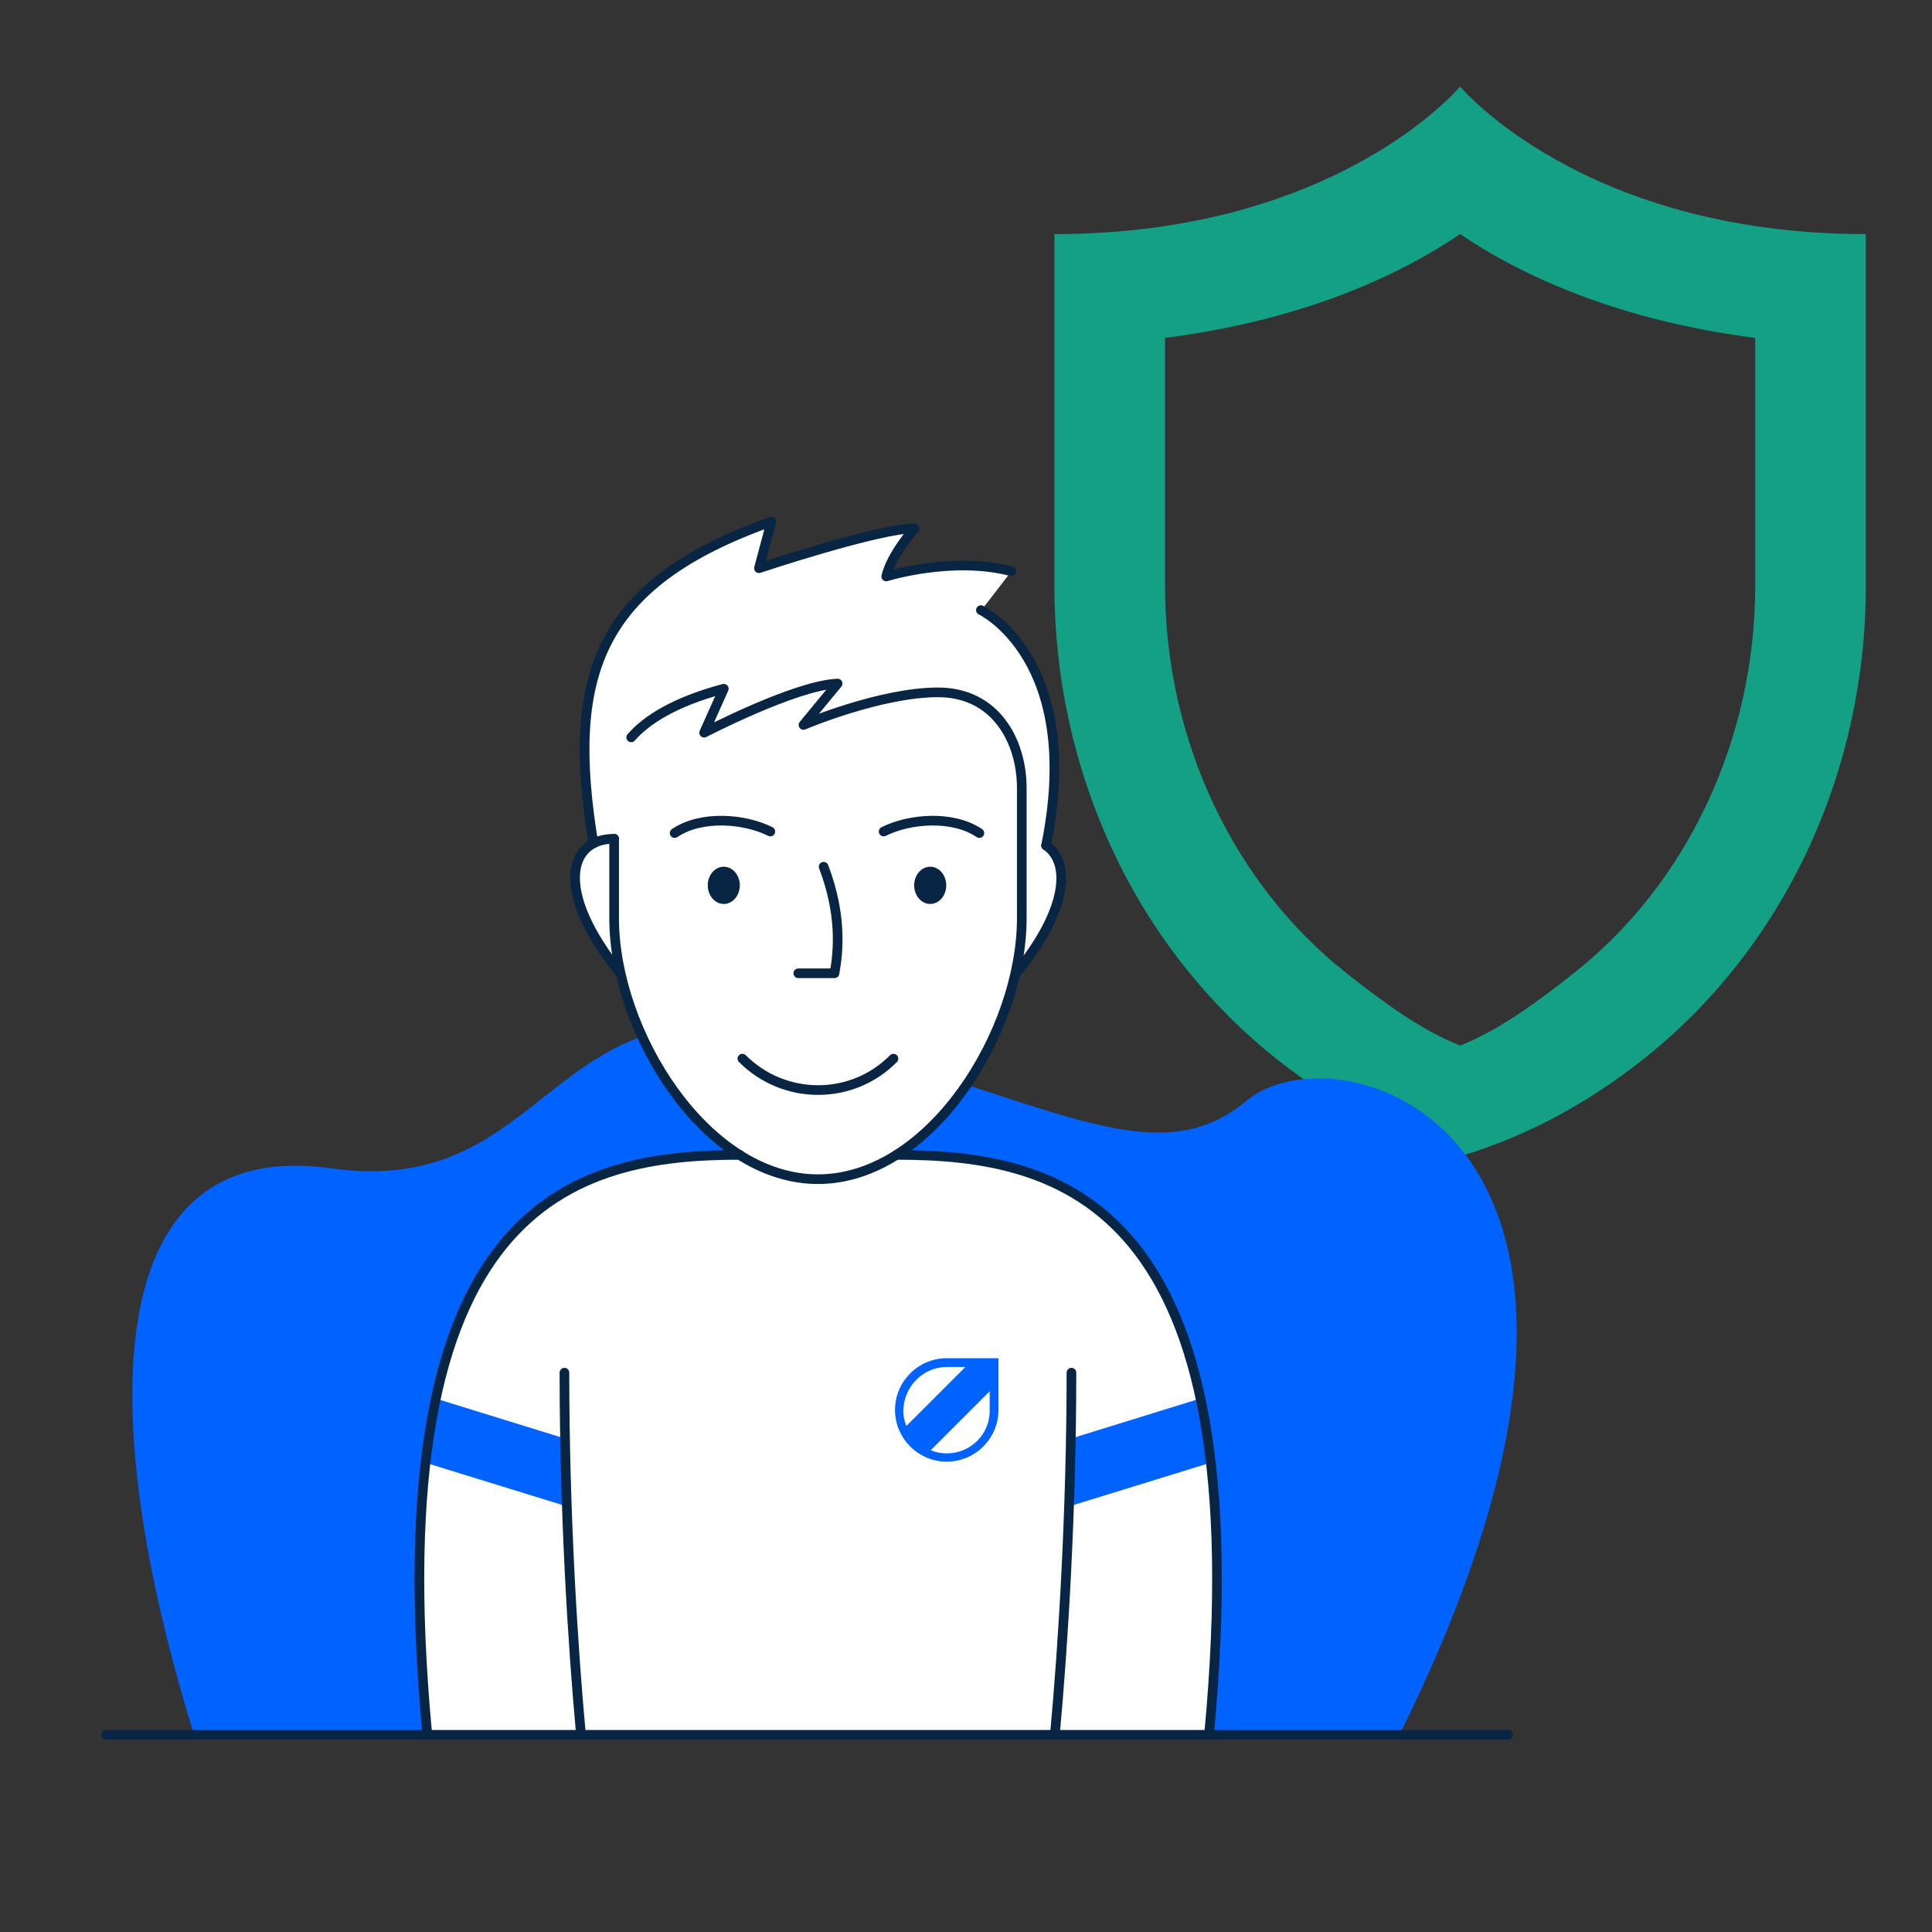
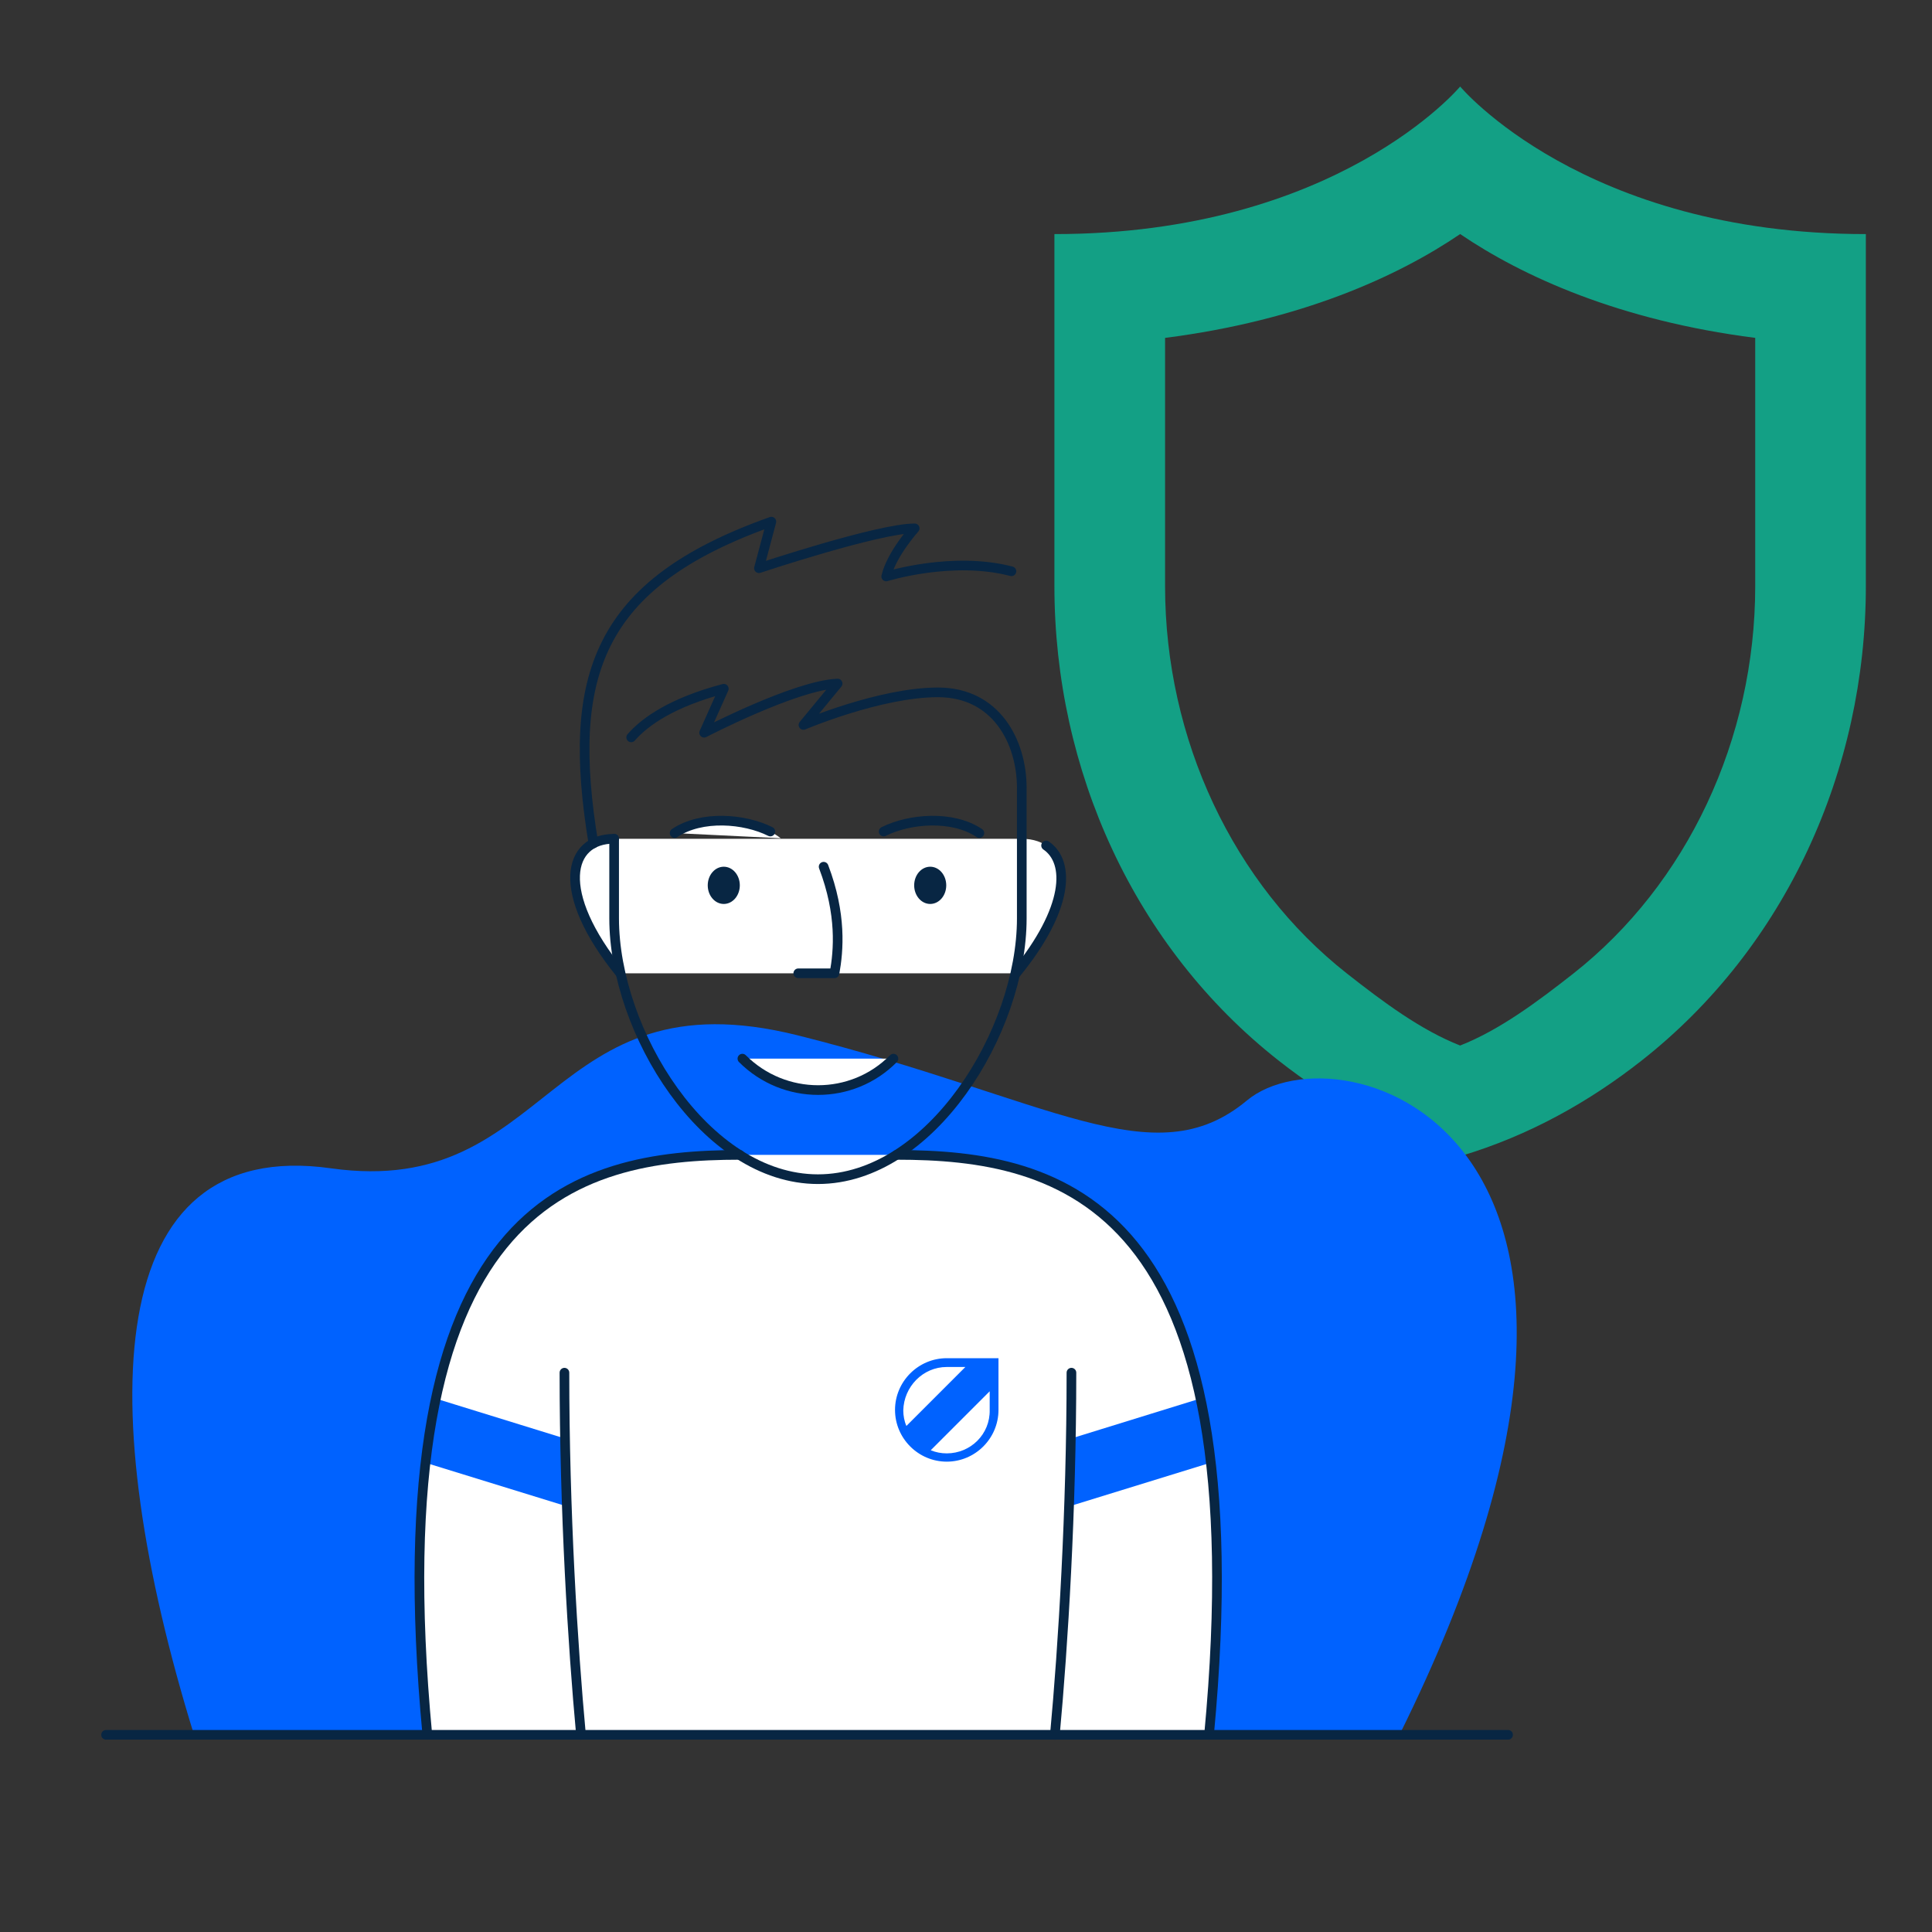
<svg xmlns="http://www.w3.org/2000/svg" version="1.1" id="Layer_1" x="0px" y="0px" viewBox="0 0 800 800" style="enable-background:new 0 0 800 800;" xml:space="preserve">
  <rect x="0" y="0" width="800" height="800" fill="#333333" stroke="none" />
  <style type="text/css">
	.st0{fill:#13A085;}
	.st1{fill:#0062FF;}
	.st2{fill:#FFFFFF;}
	.st3{fill:#082643;}
	.st4{fill:none;stroke:#082643;stroke-width:4;stroke-linecap:round;stroke-linejoin:round;stroke-miterlimit:10;}
</style>
  <path class="st0" d="M604.62,35.83c0,0-50.91,61.1-168.01,61.1v145.74c0,76.1,33.05,149.5,92.89,196.53  c21.18,16.64,46.16,30.96,75.11,39.55c28.96-8.59,53.93-22.91,75.11-39.56c59.84-47.03,92.89-120.42,92.89-196.53V96.93  C655.53,96.93,604.62,35.83,604.62,35.83z M726.8,242.67c0,63.4-28.18,123.41-75.38,160.51c-14.9,11.7-30.59,23.39-46.81,29.75  c-16.21-6.36-31.91-18.05-46.79-29.75c-47.21-37.1-75.39-97.1-75.39-160.51V139.91c56.44-7.2,96.52-25.55,122.19-42.99  c25.67,17.43,65.75,35.78,122.18,42.99V242.67z" />
  <g id="artwork">
    <path class="st1" d="M80.34,718.35c-41.77-135.17-38.56-248.07,56.77-234.57c91.69,12.85,88.9-81.19,193.23-55.06   s147.39,59.13,185.95,26.99c38.56-32.13,187.44,12.21,63.2,262.64H80.34z" />
    <g>
      <ellipse class="st2" cx="299.7" cy="366.6" rx="6.64" ry="7.71" />
      <ellipse class="st2" cx="385.18" cy="366.6" rx="6.64" ry="7.71" />
    </g>
    <path class="st2" d="M341.05,358.89c7.5,19.71,6.21,34.7,4.5,44.13h-15" />
    <path class="st2" d="M307.41,438.36c17.35,17.35,45.42,17.35,62.55,0" />
-     <path class="st2" d="M423.09,380.31c0,46.7-37.7,107.97-84.4,107.97l0,0c-46.7,0-84.4-61.27-84.4-107.97V319.9   c0,0,0-22.92,45.42-34.7l-8.14,18.21c0,0,37.92-19.71,55.27-20.35l-14.14,17.14c0,0,31.7-13.5,55.7-13.5   c23.99,0,34.7,20.35,34.7,39.63L423.09,380.31L423.09,380.31z" />
-     <path class="st2" d="M405.53,344.96c-12.85-8.57-34.49-5.36-43.92,2.14" />
    <path class="st2" d="M423.09,347.32c19.07,0,25.28,21.85-2.36,55.7H256.86c-27.42-33.85-21.85-55.7-2.57-55.7H423.09z" />
-     <path class="st2" d="M245.72,349.25C234.36,280.05,247,241.71,319.41,216l-5.14,19.28c0,0,49.49-16.5,64.48-16.5   c0,0-9.64,10.71-11.78,19.92c0,0,27.42-8.57,51.84-2.14l-12.42,16.07c0,0,42.63,20.14,26.99,97.47L245.72,349.25z" />
    <path class="st2" d="M279.35,344.96c12.85-8.57,34.49-5.36,43.92,2.14" />
    <path class="st2" d="M500.43,718.35c20.99-220.65-61.05-240.14-129.39-240.14h-64.7c-68.34,0-150.17,19.49-129.39,240.14" />
    <path class="st1" d="M497,579.11l-53.34,16.5v27.85l57.63-17.78C500.22,596.03,498.72,587.25,497,579.11z" />
    <path class="st1" d="M176.1,605.67l57.63,17.78V595.6l-53.34-16.5c-0.86,3.43-1.5,7.07-2.14,10.93   C177.6,594.96,176.74,600.1,176.1,605.67z" />
    <g>
      <ellipse class="st3" cx="299.7" cy="366.6" rx="6.64" ry="7.71" />
      <ellipse class="st3" cx="385.18" cy="366.6" rx="6.64" ry="7.71" />
    </g>
    <path class="st4" d="M341.05,358.89c7.5,19.71,6.21,34.7,4.5,44.13h-15" />
    <path class="st4" d="M307.41,438.36c17.35,17.35,45.42,17.35,62.55,0" />
    <path class="st4" d="M254.29,347.32" />
    <path class="st4" d="M261.36,305.33c6-6.86,17.35-14.57,38.35-20.14l-8.14,18.21c0,0,37.92-19.71,55.27-20.35l-14.14,17.14   c0,0,31.7-13.5,55.7-13.5s34.7,20.35,34.7,39.63v53.98c0,46.7-37.7,107.97-84.4,107.97l0,0c-46.7,0-84.4-61.27-84.4-107.97v-32.99" />
    <path class="st4" d="M405.53,344.96c-11.14-7.5-28.92-6-39.63-0.64" />
    <path class="st4" d="M254.29,347.32c-19.07,0-24.85,21.85,2.57,55.7" />
    <path class="st4" d="M433.16,350.1c10.07,6.86,9.43,26.14-12.42,52.91" />
-     <path class="st4" d="M406.17,252.63c0,0,42.63,20.14,26.99,97.47" />
    <path class="st4" d="M245.72,349.25C234.36,280.05,247,241.71,319.41,216l-5.14,19.28c0,0,49.49-16.5,64.48-16.5   c0,0-9.64,10.71-11.78,19.92c0,0,27.42-8.57,51.84-2.14" />
    <path class="st4" d="M306.34,478.21c-68.34,0-150.17,19.49-129.39,240.14" />
    <path class="st4" d="M371.25,478.21c68.34,0,150.17,19.49,129.39,240.14" />
    <path class="st4" d="M233.72,568.4c0,57.2,3.43,112.9,6.86,149.96" />
    <path class="st4" d="M443.66,568.4c0,57.2-3.43,112.9-6.86,149.96" />
    <path class="st4" d="M279.35,344.96c11.14-7.5,28.92-6,39.63-0.64" />
    <line class="st4" x1="43.92" y1="718.35" x2="624.46" y2="718.35" />
    <path class="st1" d="M392.03,562.4c-11.78,0-21.42,9.64-21.42,21.42s9.64,21.42,21.42,21.42s21.42-9.64,21.42-21.42V562.4H392.03z    M392.03,566.04h7.71l-24.42,24.42c-0.86-1.93-1.29-4.28-1.29-6.43C374.25,574.18,382.18,566.04,392.03,566.04z M392.03,601.81   c-2.36,0-4.5-0.43-6.64-1.29l24.42-24.42v7.71C410.03,593.89,401.89,601.81,392.03,601.81z" />
  </g>
</svg>